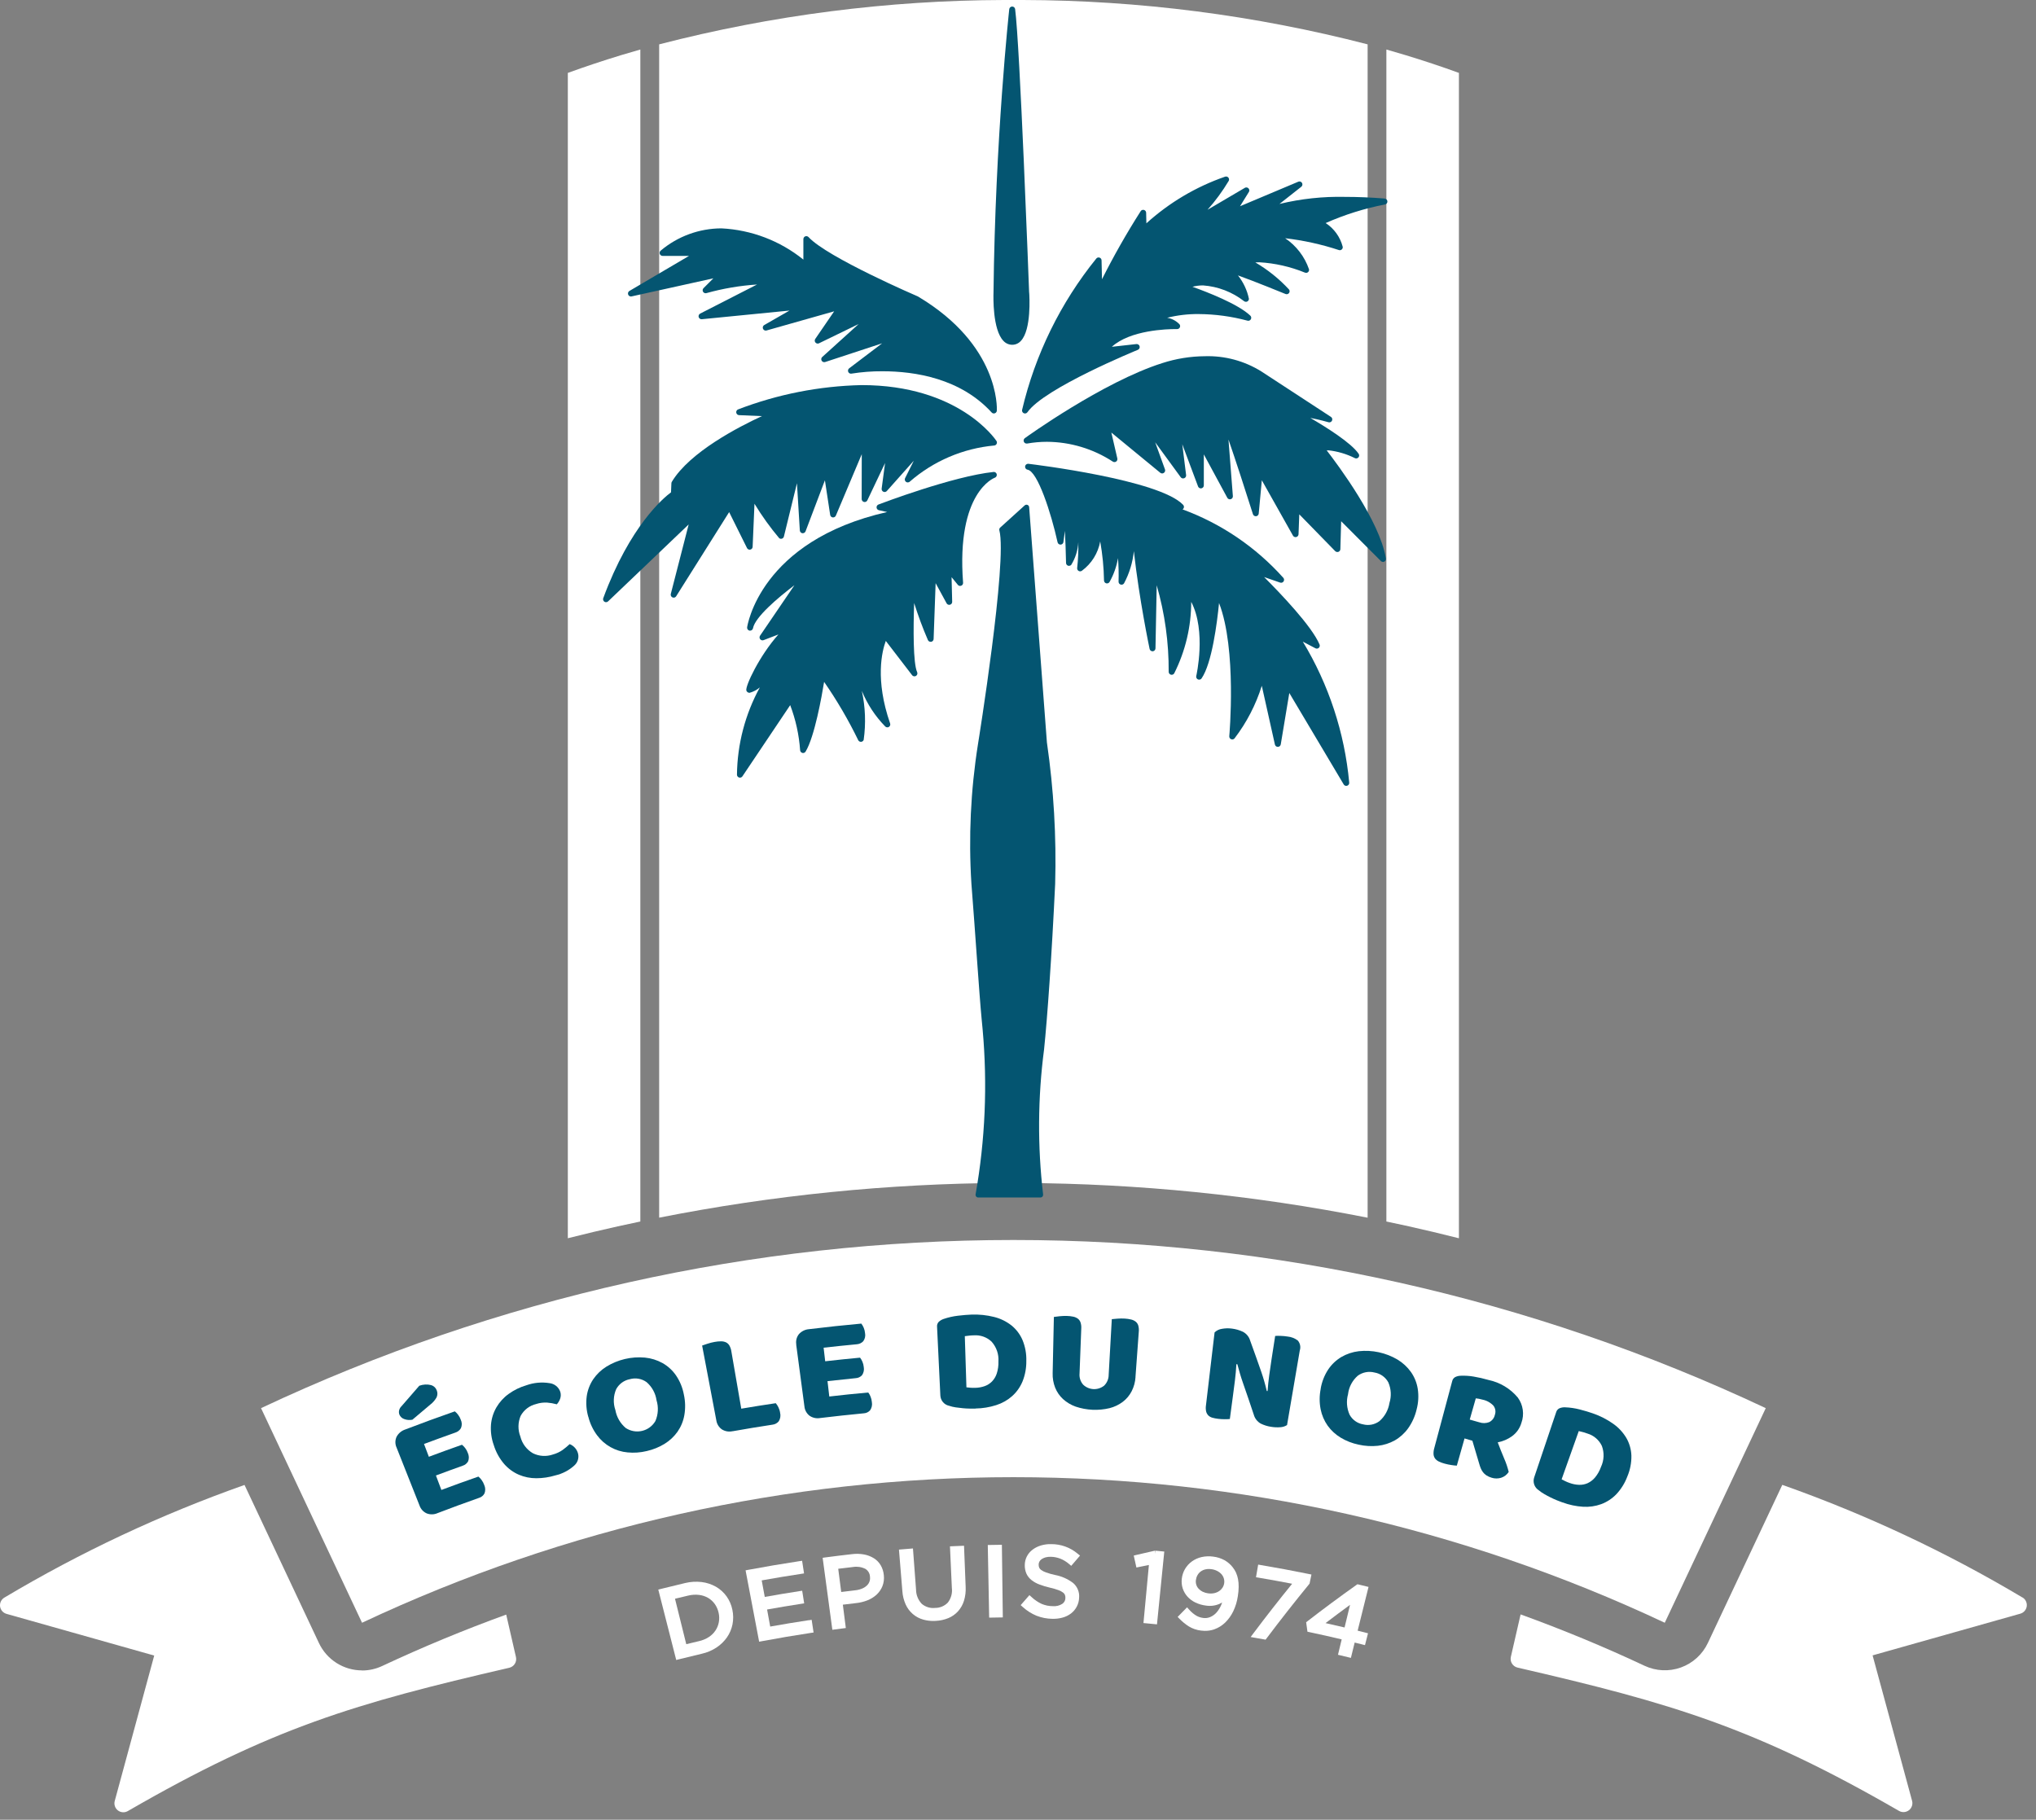
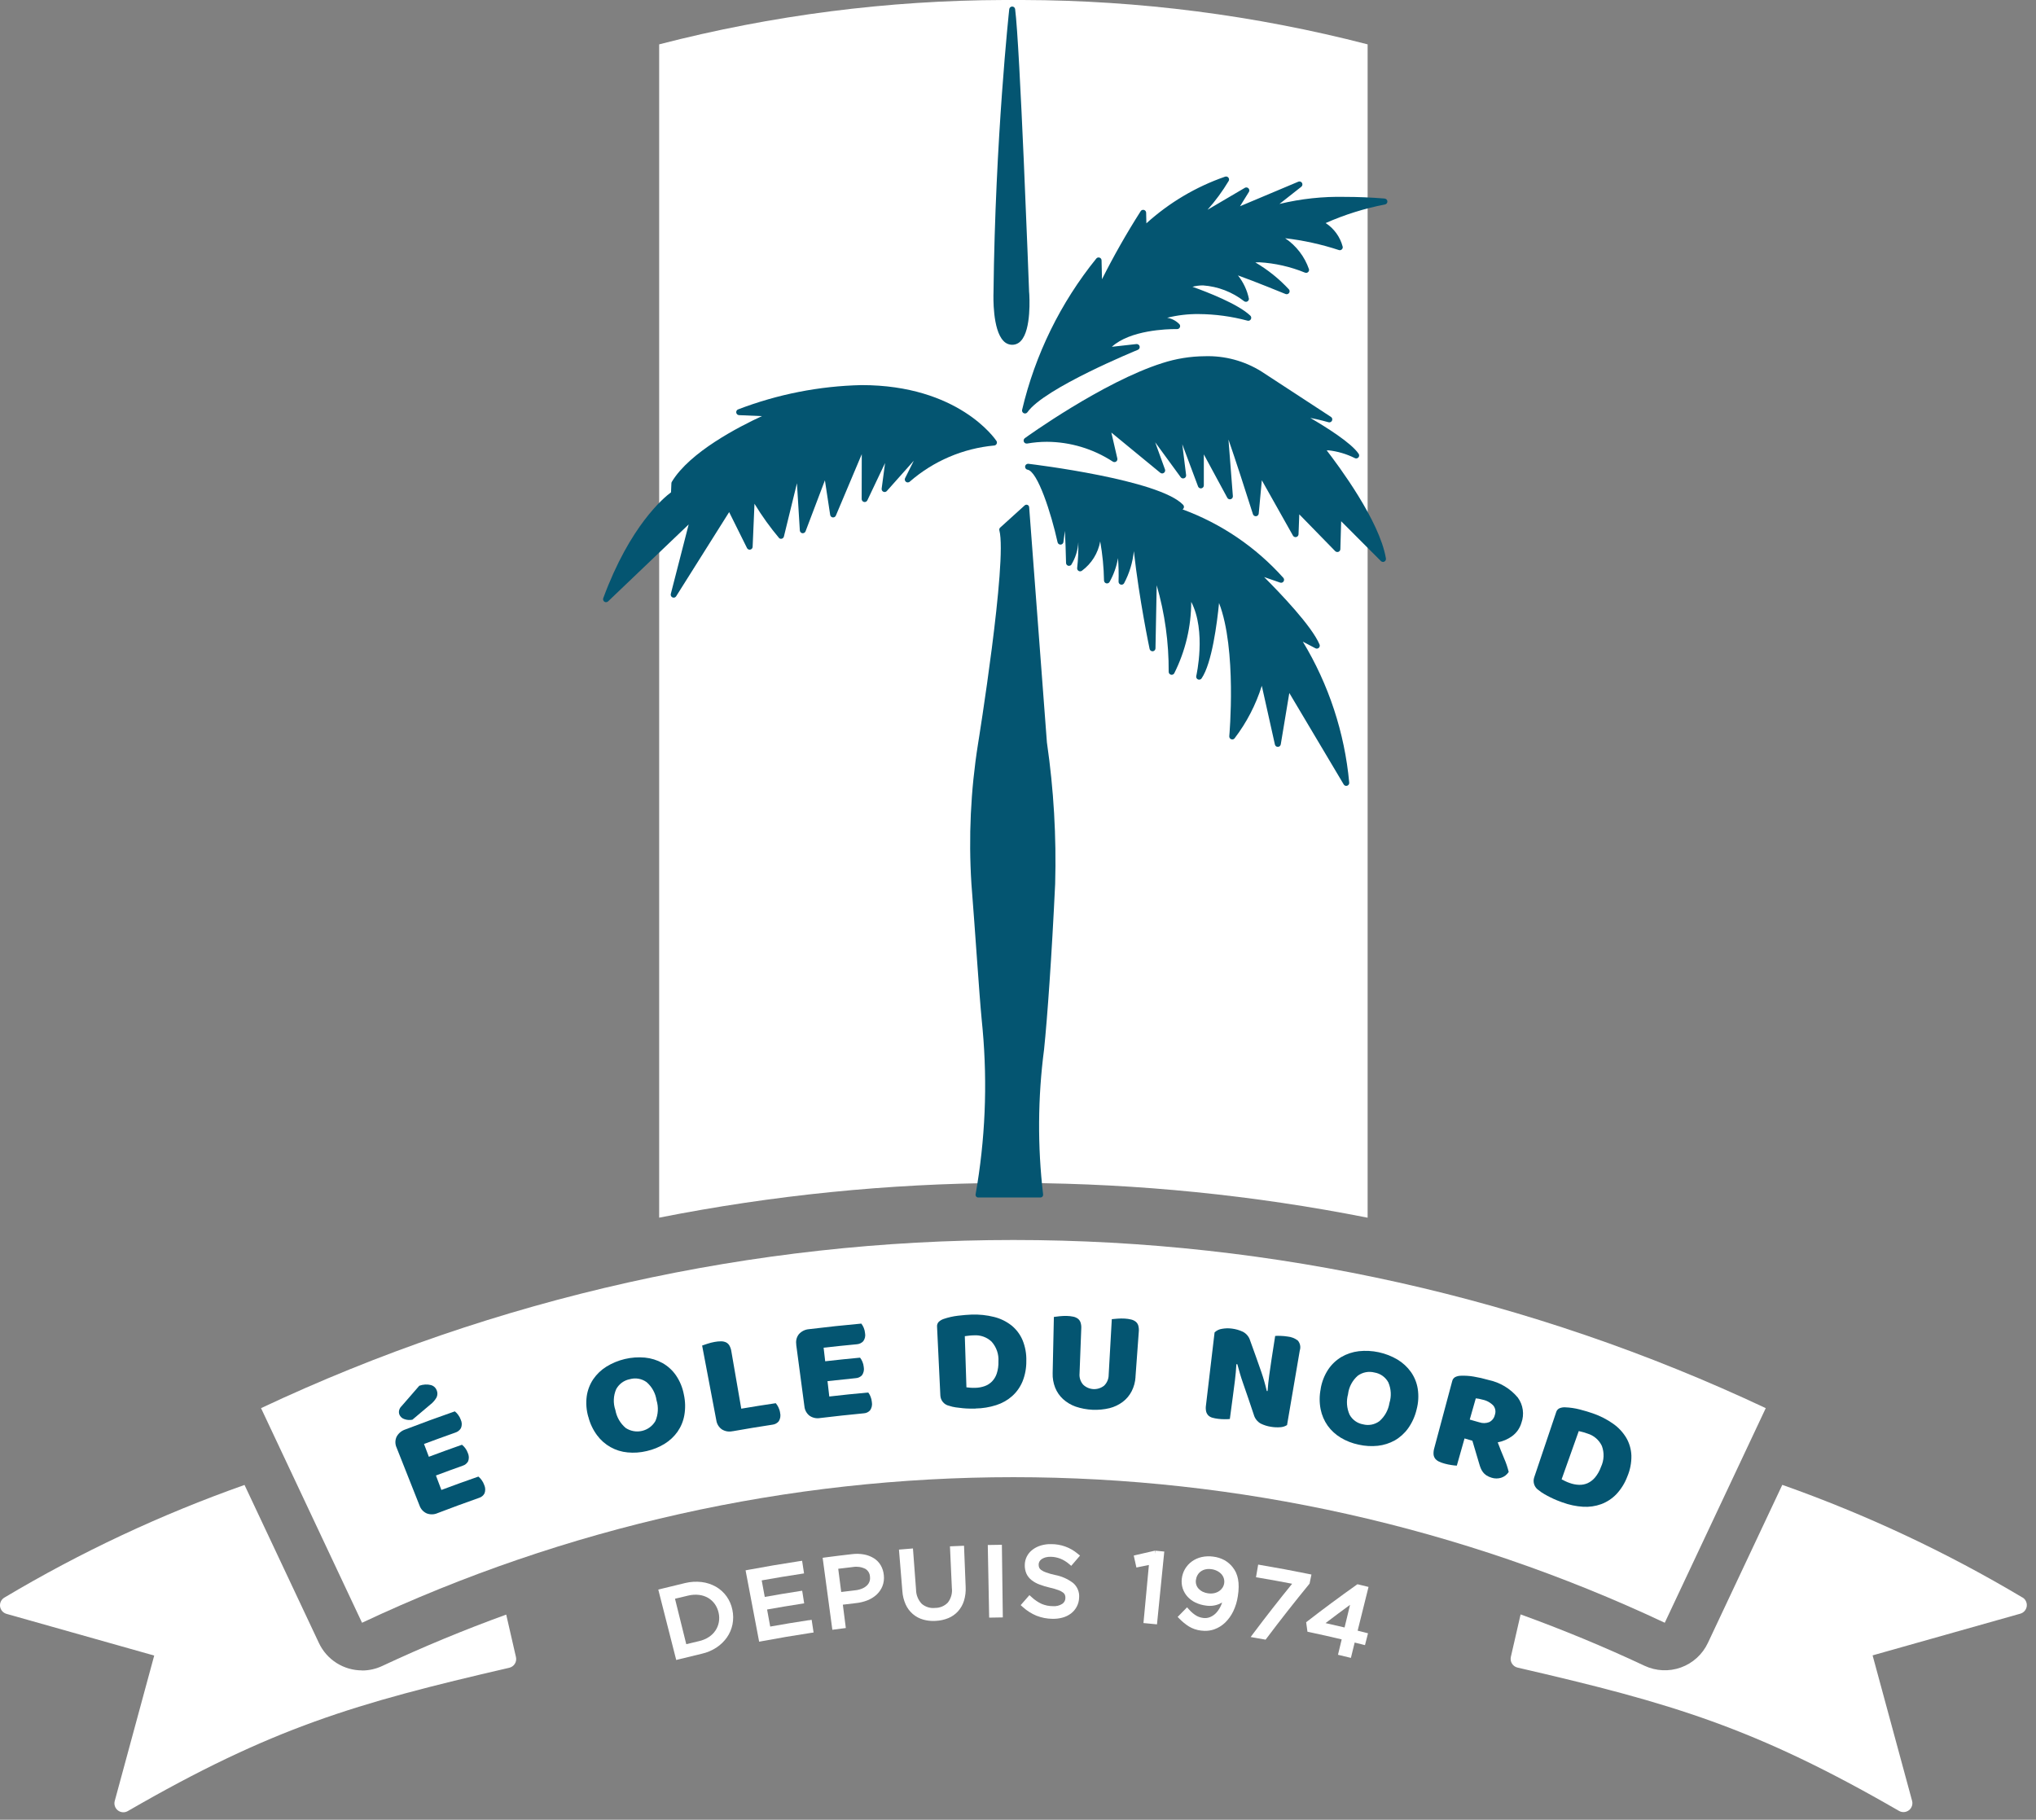
<svg xmlns="http://www.w3.org/2000/svg" width="179" height="160" viewBox="0 0 179 160" fill="none">
  <rect x="0" y="0" width="179" height="160" fill="#808080" stroke="none" />
  <path d="M177.801 140.458C171.11 136.469 164.04 133.153 156.695 130.558L150.152 144.458C149.679 145.463 148.827 146.239 147.782 146.615C146.737 146.991 145.586 146.937 144.581 146.464C141.027 144.792 137.388 143.292 133.688 141.949L132.83 145.684C132.784 145.887 132.82 146.1 132.93 146.276C133.041 146.453 133.216 146.578 133.419 146.625C146.99 149.758 154.265 151.897 166.955 159.225C167.09 159.303 167.244 159.339 167.4 159.329C167.555 159.319 167.703 159.263 167.827 159.168C167.95 159.073 168.042 158.944 168.092 158.797C168.142 158.65 168.147 158.491 168.106 158.341L164.634 145.551L177.621 141.885C177.77 141.843 177.903 141.758 178.003 141.641C178.104 141.524 178.168 141.38 178.187 141.227C178.206 141.074 178.18 140.919 178.111 140.78C178.043 140.642 177.935 140.527 177.801 140.45" fill="white" />
  <path d="M31.832 146.872C31.037 146.872 30.258 146.646 29.587 146.22C28.915 145.794 28.379 145.186 28.04 144.466L26.016 140.166L21.498 130.566C14.153 133.161 7.083 136.477 0.392 140.466C0.259 140.543 0.151 140.658 0.082 140.796C0.013 140.934 -0.013 141.09 0.006 141.243C0.025 141.396 0.089 141.54 0.189 141.657C0.29 141.774 0.423 141.859 0.571 141.901L13.558 145.567L10.086 158.357C10.046 158.507 10.051 158.666 10.101 158.813C10.15 158.96 10.243 159.089 10.366 159.184C10.489 159.279 10.638 159.335 10.793 159.345C10.948 159.355 11.103 159.319 11.237 159.241C23.912 151.918 31.19 149.778 44.773 146.641C44.976 146.594 45.152 146.469 45.262 146.293C45.373 146.117 45.409 145.904 45.362 145.701L44.505 141.965C40.804 143.308 37.173 144.813 33.611 146.48C33.055 146.743 32.447 146.88 31.831 146.88" fill="white" />
  <path d="M89.095 109.028C111.964 109.026 134.55 114.074 155.241 123.813C152.282 130.104 149.322 136.394 146.362 142.683C128.448 134.253 108.894 129.883 89.096 129.883C69.297 129.883 49.743 134.253 31.829 142.683C28.87 136.394 25.91 130.104 22.95 123.813C43.641 114.074 66.228 109.026 89.096 109.028" fill="white" />
-   <path d="M49.922 6.41V108.874C51.429 108.493 52.902 108.142 54.316 107.828C54.976 107.683 55.636 107.541 56.297 107.403V4.354C55.736 4.513 55.179 4.676 54.627 4.843C53.02 5.332 51.439 5.859 49.921 6.411" fill="white" />
-   <path d="M123.871 107.83C125.285 108.144 126.759 108.495 128.264 108.876V6.41C126.747 5.858 125.164 5.331 123.558 4.844C123.008 4.676 122.451 4.513 121.887 4.354V107.403C122.549 107.541 123.21 107.683 123.87 107.828" fill="white" />
  <path d="M36.865 121.843C37.201 121.719 37.566 121.7 37.912 121.789C38.022 121.823 38.123 121.881 38.206 121.959C38.29 122.038 38.355 122.135 38.395 122.242C38.438 122.343 38.459 122.453 38.455 122.563C38.452 122.673 38.425 122.781 38.376 122.88C38.236 123.122 38.049 123.334 37.827 123.504C37.3 123.943 36.778 124.385 36.258 124.829C36.016 124.879 35.765 124.86 35.534 124.772C35.44 124.74 35.354 124.688 35.282 124.621C35.21 124.553 35.152 124.471 35.114 124.379C35.07 124.263 35.061 124.136 35.088 124.015C35.121 123.872 35.195 123.742 35.301 123.642C35.816 123.042 36.338 122.442 36.865 121.842M34.865 127.278C34.797 127.13 34.762 126.969 34.762 126.805C34.762 126.642 34.797 126.481 34.865 126.333C35.028 126.025 35.305 125.793 35.637 125.687C37.079 125.134 38.529 124.603 39.986 124.096C40.097 124.182 40.194 124.283 40.276 124.396C40.377 124.529 40.457 124.677 40.512 124.834C40.566 124.949 40.595 125.073 40.598 125.2C40.6 125.326 40.576 125.452 40.527 125.569C40.417 125.759 40.238 125.9 40.027 125.964C39.109 126.289 38.192 126.622 37.278 126.964L37.704 128.089C38.671 127.726 39.641 127.374 40.613 127.032C40.721 127.116 40.817 127.213 40.898 127.323C40.999 127.454 41.078 127.6 41.131 127.756C41.184 127.87 41.214 127.993 41.218 128.119C41.223 128.244 41.202 128.37 41.157 128.487C41.054 128.675 40.881 128.814 40.675 128.876C39.89 129.155 39.107 129.442 38.326 129.735C38.486 130.159 38.646 130.583 38.805 131.006C39.886 130.601 40.971 130.209 42.059 129.83C42.166 129.917 42.261 130.018 42.341 130.13C42.441 130.264 42.519 130.413 42.573 130.571C42.626 130.686 42.655 130.811 42.659 130.937C42.663 131.064 42.642 131.19 42.597 131.308C42.548 131.402 42.48 131.485 42.398 131.552C42.316 131.62 42.222 131.67 42.12 131.701C40.901 132.13 39.686 132.576 38.475 133.041C38.325 133.109 38.162 133.146 37.997 133.15C37.832 133.155 37.668 133.126 37.514 133.067C37.366 133 37.233 132.904 37.124 132.783C37.016 132.663 36.933 132.521 36.881 132.367C36.215 130.67 35.542 128.974 34.865 127.278Z" fill="#045571" />
-   <path d="M47.155 123.447C46.862 123.513 46.587 123.641 46.348 123.823C46.109 124.005 45.912 124.236 45.77 124.501C45.529 125.078 45.521 125.727 45.749 126.31C45.825 126.617 45.962 126.906 46.153 127.159C46.343 127.412 46.582 127.624 46.856 127.782C47.127 127.915 47.422 127.993 47.724 128.011C48.025 128.029 48.327 127.987 48.612 127.888C48.918 127.805 49.208 127.67 49.467 127.488C49.683 127.33 49.889 127.159 50.083 126.976C50.267 127.048 50.43 127.164 50.559 127.312C50.689 127.461 50.781 127.638 50.827 127.83C50.868 128.016 50.859 128.21 50.799 128.391C50.739 128.572 50.632 128.734 50.488 128.859C50.018 129.286 49.446 129.584 48.826 129.726C48.284 129.89 47.721 129.975 47.154 129.976C46.626 129.979 46.103 129.874 45.617 129.668C45.124 129.453 44.684 129.132 44.329 128.727C43.911 128.241 43.598 127.673 43.41 127.06C43.204 126.486 43.121 125.875 43.166 125.267C43.211 124.73 43.374 124.21 43.644 123.744C43.917 123.278 44.285 122.874 44.724 122.56C45.196 122.22 45.722 121.963 46.28 121.801C46.929 121.569 47.627 121.505 48.307 121.614C48.523 121.638 48.727 121.723 48.895 121.859C49.064 121.995 49.191 122.176 49.26 122.381C49.321 122.58 49.316 122.794 49.245 122.99C49.181 123.17 49.081 123.335 48.952 123.476C48.677 123.399 48.394 123.349 48.109 123.326C47.786 123.306 47.463 123.346 47.154 123.444" fill="#045571" />
  <path d="M54.101 123.972C54.209 124.592 54.532 125.154 55.013 125.559C55.223 125.697 55.458 125.79 55.705 125.834C55.952 125.878 56.205 125.871 56.449 125.813C56.693 125.756 56.923 125.65 57.124 125.501C57.326 125.352 57.495 125.163 57.621 124.947C57.87 124.369 57.905 123.722 57.721 123.121C57.631 122.502 57.321 121.936 56.847 121.527C56.637 121.375 56.395 121.272 56.14 121.227C55.885 121.182 55.623 121.196 55.373 121.267C55.12 121.315 54.882 121.419 54.674 121.571C54.467 121.723 54.295 121.92 54.173 122.146C53.923 122.724 53.896 123.375 54.099 123.971M51.722 124.581C51.551 123.994 51.504 123.377 51.583 122.771C51.658 122.237 51.852 121.728 52.15 121.279C52.455 120.833 52.848 120.455 53.306 120.168C54.321 119.541 55.511 119.261 56.698 119.368C57.24 119.421 57.765 119.583 58.241 119.846C58.713 120.111 59.119 120.481 59.427 120.926C59.773 121.432 60.009 122.005 60.121 122.607C60.255 123.205 60.27 123.823 60.166 124.426C60.075 124.951 59.87 125.45 59.566 125.888C59.263 126.314 58.876 126.675 58.43 126.949C57.947 127.246 57.418 127.46 56.864 127.585C56.312 127.72 55.742 127.761 55.176 127.705C54.649 127.658 54.138 127.5 53.677 127.241C53.215 126.983 52.814 126.63 52.498 126.205C52.136 125.718 51.873 125.164 51.725 124.575" fill="#045571" />
  <path d="M64.411 125.839C64.251 125.876 64.085 125.881 63.923 125.854C63.761 125.827 63.606 125.768 63.466 125.681C63.334 125.588 63.222 125.47 63.138 125.332C63.054 125.194 62.999 125.041 62.976 124.881C62.563 122.69 62.147 120.499 61.729 118.309C61.829 118.275 61.982 118.22 62.198 118.15C62.403 118.082 62.611 118.029 62.823 117.991C63.01 117.955 63.199 117.937 63.388 117.937C63.538 117.935 63.687 117.965 63.824 118.026C63.949 118.086 64.053 118.182 64.124 118.301C64.215 118.463 64.275 118.64 64.3 118.823C64.592 120.502 64.882 122.181 65.17 123.86C66.179 123.688 67.19 123.527 68.203 123.378C68.294 123.484 68.371 123.603 68.431 123.729C68.508 123.88 68.56 124.043 68.583 124.211C68.616 124.338 68.623 124.471 68.603 124.601C68.583 124.731 68.537 124.855 68.468 124.967C68.329 125.136 68.129 125.244 67.911 125.267C66.742 125.444 65.575 125.637 64.411 125.844" fill="#045571" />
  <path d="M70.01 118.224C69.98 118.064 69.985 117.898 70.025 117.74C70.064 117.582 70.137 117.434 70.239 117.306C70.471 117.048 70.794 116.891 71.139 116.868C72.665 116.681 74.193 116.518 75.724 116.379C75.81 116.488 75.88 116.609 75.933 116.738C75.999 116.891 76.039 117.054 76.053 117.22C76.078 117.344 76.076 117.472 76.048 117.595C76.02 117.719 75.966 117.835 75.89 117.936C75.737 118.094 75.53 118.187 75.31 118.198C74.344 118.289 73.377 118.389 72.41 118.498L72.549 119.692C73.57 119.575 74.591 119.469 75.614 119.374C75.698 119.481 75.767 119.599 75.819 119.725C75.884 119.876 75.925 120.036 75.939 120.2C75.963 120.323 75.962 120.45 75.936 120.573C75.91 120.696 75.86 120.813 75.788 120.916C75.644 121.073 75.443 121.167 75.229 121.177C74.403 121.258 73.578 121.345 72.753 121.439C72.805 121.889 72.853 122.339 72.909 122.79C74.051 122.657 75.193 122.539 76.336 122.438C76.419 122.548 76.487 122.669 76.536 122.797C76.6 122.951 76.639 123.114 76.652 123.28C76.675 123.405 76.674 123.532 76.647 123.656C76.621 123.78 76.57 123.898 76.498 124.002C76.428 124.08 76.343 124.144 76.248 124.19C76.153 124.235 76.049 124.262 75.944 124.267C74.662 124.389 73.38 124.528 72.1 124.683C71.938 124.712 71.772 124.708 71.612 124.672C71.451 124.637 71.3 124.57 71.165 124.475C71.038 124.374 70.933 124.249 70.857 124.106C70.781 123.963 70.734 123.806 70.721 123.645C70.482 121.836 70.241 120.028 69.999 118.22" fill="#045571" />
  <path d="M84.969 121.983C85.069 121.998 85.189 122.008 85.332 122.019C85.475 122.03 85.609 122.03 85.732 122.027C86.016 122.023 86.298 121.973 86.566 121.879C86.811 121.793 87.034 121.651 87.216 121.466C87.409 121.264 87.553 121.022 87.637 120.756C87.744 120.419 87.792 120.066 87.78 119.713C87.801 119.397 87.759 119.08 87.656 118.78C87.552 118.481 87.391 118.205 87.18 117.968C86.974 117.772 86.728 117.621 86.46 117.525C86.192 117.43 85.907 117.391 85.623 117.411C85.495 117.411 85.362 117.423 85.23 117.435C85.098 117.447 84.962 117.464 84.824 117.485C84.872 118.985 84.92 120.485 84.966 121.985M85.766 123.852C85.616 123.852 85.444 123.852 85.251 123.852C85.058 123.852 84.856 123.839 84.651 123.819C84.446 123.799 84.234 123.775 84.026 123.745C83.829 123.717 83.634 123.671 83.445 123.606C83.233 123.562 83.042 123.448 82.902 123.283C82.763 123.118 82.682 122.911 82.673 122.695C82.577 120.684 82.48 118.672 82.384 116.661C82.375 116.584 82.383 116.506 82.407 116.432C82.432 116.358 82.471 116.29 82.524 116.233C82.647 116.117 82.793 116.029 82.952 115.974C83.362 115.834 83.785 115.738 84.214 115.687C84.662 115.633 85.06 115.601 85.414 115.587C86.081 115.562 86.749 115.632 87.396 115.794C87.952 115.932 88.472 116.185 88.923 116.538C89.348 116.881 89.682 117.323 89.897 117.825C90.137 118.407 90.251 119.034 90.231 119.663C90.24 120.279 90.128 120.891 89.899 121.463C89.695 121.958 89.382 122.4 88.983 122.757C88.575 123.116 88.096 123.386 87.577 123.55C86.993 123.736 86.384 123.836 85.77 123.844" fill="#045571" />
  <path d="M99.833 121.071C99.807 121.508 99.692 121.934 99.494 122.324C99.307 122.689 99.041 123.008 98.714 123.257C98.367 123.518 97.971 123.708 97.55 123.814C96.561 124.051 95.525 124.003 94.562 123.676C94.153 123.53 93.778 123.305 93.456 123.013C93.155 122.735 92.92 122.393 92.767 122.013C92.607 121.606 92.532 121.171 92.547 120.734C92.583 119.087 92.619 117.44 92.654 115.794C92.754 115.779 92.921 115.758 93.145 115.733C93.359 115.71 93.575 115.7 93.79 115.705C93.98 115.709 94.169 115.73 94.354 115.769C94.5 115.798 94.639 115.858 94.76 115.944C94.87 116.029 94.953 116.144 94.998 116.276C95.054 116.452 95.076 116.638 95.062 116.822C95.012 118.137 94.962 119.451 94.911 120.765C94.894 120.942 94.913 121.121 94.968 121.29C95.023 121.459 95.112 121.615 95.229 121.749C95.474 121.984 95.796 122.123 96.135 122.139C96.474 122.154 96.807 122.047 97.072 121.835C97.199 121.711 97.3 121.563 97.368 121.4C97.437 121.237 97.472 121.061 97.472 120.884C97.564 119.253 97.655 117.621 97.747 115.989C97.851 115.977 98.015 115.962 98.239 115.945C98.454 115.928 98.669 115.926 98.884 115.938C99.074 115.948 99.263 115.975 99.447 116.02C99.593 116.054 99.729 116.118 99.847 116.209C99.955 116.297 100.035 116.415 100.075 116.549C100.123 116.728 100.138 116.913 100.119 117.097C100.021 118.421 99.925 119.745 99.829 121.07" fill="#045571" />
  <path d="M113.153 125.302C112.98 125.412 112.782 125.476 112.577 125.489C112.295 125.512 112.01 125.5 111.731 125.451C111.42 125.404 111.119 125.308 110.837 125.169C110.689 125.085 110.559 124.972 110.455 124.838C110.35 124.703 110.274 124.549 110.229 124.385C109.923 123.461 109.608 122.537 109.284 121.612C109.184 121.329 109.1 121.064 109.025 120.812C108.95 120.56 108.869 120.277 108.783 119.951H108.7C108.673 120.417 108.632 120.891 108.573 121.369C108.514 121.847 108.452 122.318 108.39 122.78C108.302 123.443 108.213 124.106 108.125 124.767C107.976 124.783 107.825 124.79 107.675 124.787C107.478 124.788 107.282 124.776 107.086 124.751C106.914 124.732 106.745 124.698 106.578 124.651C106.447 124.614 106.327 124.546 106.228 124.451C106.138 124.355 106.073 124.237 106.041 124.109C106.003 123.935 105.997 123.755 106.024 123.579C106.276 121.437 106.529 119.296 106.783 117.155C106.958 116.985 107.183 116.874 107.425 116.84C107.715 116.787 108.011 116.779 108.302 116.818C108.634 116.858 108.958 116.95 109.261 117.092C109.416 117.17 109.553 117.279 109.664 117.412C109.775 117.544 109.858 117.698 109.907 117.864C110.245 118.791 110.574 119.717 110.896 120.644C110.996 120.929 111.076 121.197 111.148 121.444C111.22 121.691 111.296 121.983 111.373 122.309H111.442C111.476 121.843 111.525 121.381 111.588 120.919C111.651 120.457 111.718 119.996 111.788 119.535L112.11 117.464C112.268 117.452 112.427 117.451 112.585 117.459C112.794 117.465 113.001 117.484 113.207 117.517C113.531 117.549 113.839 117.669 114.098 117.865C114.2 117.983 114.27 118.126 114.301 118.279C114.332 118.433 114.323 118.591 114.274 118.74C113.9 120.925 113.527 123.11 113.155 125.295" fill="#045571" />
  <path d="M118.521 122.571C118.35 123.175 118.397 123.821 118.655 124.394C118.776 124.614 118.945 124.804 119.149 124.95C119.353 125.096 119.588 125.194 119.835 125.237C120.081 125.301 120.337 125.309 120.586 125.261C120.835 125.212 121.07 125.109 121.274 124.958C121.747 124.545 122.06 123.978 122.157 123.358C122.343 122.761 122.307 122.118 122.057 121.545C121.934 121.318 121.76 121.122 121.55 120.972C121.339 120.822 121.097 120.722 120.842 120.68C120.592 120.615 120.331 120.607 120.078 120.655C119.825 120.703 119.585 120.807 119.376 120.959C118.9 121.372 118.594 121.947 118.517 122.573M116.11 122.108C116.211 121.504 116.436 120.927 116.772 120.415C117.072 119.967 117.468 119.591 117.931 119.315C118.4 119.043 118.92 118.87 119.458 118.807C120.643 118.678 121.837 118.936 122.863 119.541C123.327 119.821 123.73 120.192 124.045 120.632C124.356 121.074 124.561 121.581 124.645 122.115C124.737 122.72 124.703 123.337 124.545 123.928C124.406 124.525 124.152 125.09 123.797 125.59C123.485 126.024 123.084 126.386 122.621 126.652C122.162 126.905 121.658 127.065 121.137 127.123C120.573 127.182 120.003 127.149 119.449 127.023C118.893 126.909 118.359 126.702 117.872 126.409C117.423 126.14 117.034 125.782 116.727 125.358C116.421 124.924 116.21 124.431 116.106 123.91C115.99 123.315 115.993 122.704 116.115 122.11" fill="#045571" />
  <path d="M130.062 125.058C130.341 125.156 130.645 125.151 130.921 125.045C131.046 124.985 131.157 124.897 131.243 124.788C131.33 124.68 131.391 124.553 131.421 124.417C131.471 124.283 131.486 124.139 131.467 123.998C131.447 123.857 131.393 123.723 131.308 123.608C131.053 123.332 130.718 123.143 130.349 123.068C130.243 123.036 130.134 123.01 130.025 122.99C129.944 122.975 129.852 122.962 129.748 122.952C129.571 123.574 129.392 124.197 129.216 124.819L130.058 125.059M128.758 126.478C128.532 127.278 128.306 128.075 128.08 128.868C127.925 128.861 127.771 128.844 127.618 128.819C127.414 128.789 127.212 128.747 127.013 128.693C126.839 128.647 126.669 128.586 126.506 128.509C126.378 128.449 126.266 128.362 126.176 128.253C126.096 128.144 126.047 128.016 126.034 127.881C126.023 127.696 126.044 127.511 126.096 127.334C126.619 125.372 127.144 123.409 127.672 121.446C127.687 121.37 127.719 121.298 127.764 121.235C127.81 121.173 127.868 121.12 127.935 121.082C128.088 121.007 128.255 120.967 128.424 120.964C128.802 120.949 129.18 120.973 129.552 121.036C129.997 121.109 130.436 121.21 130.868 121.336C131.876 121.548 132.782 122.092 133.442 122.882C133.673 123.199 133.823 123.567 133.878 123.956C133.933 124.344 133.892 124.739 133.758 125.108C133.62 125.582 133.328 125.996 132.927 126.285C132.554 126.552 132.128 126.735 131.677 126.821C131.864 127.32 132.052 127.793 132.242 128.24C132.41 128.622 132.543 129.017 132.642 129.422C132.485 129.667 132.247 129.85 131.969 129.937C131.7 130.018 131.412 130.017 131.143 129.932C130.979 129.885 130.822 129.815 130.678 129.723C130.563 129.647 130.462 129.552 130.378 129.442C130.296 129.333 130.229 129.213 130.178 129.086C130.124 128.949 130.077 128.81 130.039 128.668C129.847 128.001 129.65 127.338 129.447 126.677L128.759 126.477" fill="#045571" />
  <path d="M137.293 130.073C137.38 130.123 137.493 130.173 137.62 130.237C137.747 130.301 137.877 130.348 137.995 130.391C138.263 130.49 138.544 130.546 138.829 130.555C139.09 130.564 139.35 130.513 139.589 130.407C139.842 130.287 140.065 130.113 140.242 129.897C140.465 129.622 140.639 129.311 140.756 128.977C140.891 128.69 140.967 128.38 140.98 128.063C140.994 127.747 140.943 127.431 140.832 127.134C140.71 126.876 140.536 126.646 140.32 126.46C140.104 126.273 139.851 126.134 139.578 126.051C139.456 126.007 139.33 125.966 139.201 125.929C139.072 125.892 138.938 125.859 138.801 125.829C138.297 127.243 137.794 128.657 137.293 130.072M137.365 132.102C137.222 132.052 137.065 131.989 136.882 131.917C136.699 131.845 136.517 131.759 136.329 131.668C136.141 131.577 135.956 131.476 135.77 131.368C135.595 131.27 135.43 131.156 135.276 131.028C135.094 130.911 134.956 130.736 134.885 130.531C134.814 130.327 134.813 130.104 134.883 129.899C135.524 127.99 136.167 126.081 136.813 124.173C136.833 124.098 136.87 124.028 136.919 123.968C136.969 123.908 137.03 123.86 137.1 123.826C137.259 123.761 137.429 123.731 137.6 123.74C138.034 123.756 138.466 123.819 138.886 123.928C139.323 124.041 139.71 124.156 140.046 124.275C140.68 124.493 141.28 124.8 141.827 125.187C142.297 125.516 142.691 125.941 142.984 126.433C143.257 126.907 143.409 127.441 143.428 127.987C143.44 128.617 143.319 129.242 143.072 129.821C142.856 130.4 142.527 130.93 142.105 131.381C141.733 131.768 141.279 132.066 140.776 132.254C140.262 132.44 139.716 132.518 139.17 132.483C138.555 132.444 137.948 132.315 137.37 132.1" fill="#045571" />
  <path d="M60.336 144.571C60.006 143.238 59.675 141.904 59.344 140.571C59.728 140.477 60.113 140.385 60.497 140.296C60.816 140.217 61.148 140.196 61.474 140.236C61.757 140.271 62.029 140.363 62.274 140.507C62.503 140.646 62.7 140.831 62.853 141.05C63.011 141.28 63.122 141.538 63.18 141.811C63.242 142.082 63.248 142.363 63.197 142.636C63.15 142.896 63.05 143.143 62.904 143.363C62.751 143.592 62.552 143.788 62.32 143.938C62.053 144.11 61.757 144.233 61.446 144.301C61.077 144.388 60.708 144.477 60.338 144.567M63.876 140.358C63.628 140.013 63.309 139.725 62.94 139.513C62.553 139.296 62.127 139.157 61.686 139.103C61.202 139.046 60.711 139.075 60.236 139.19C59.533 139.354 58.831 139.525 58.131 139.702L57.875 139.767C58.404 141.83 58.93 143.893 59.452 145.957L59.706 145.892C60.373 145.725 61.039 145.563 61.706 145.406C62.163 145.304 62.598 145.12 62.989 144.863C63.348 144.627 63.66 144.326 63.908 143.975C64.149 143.63 64.316 143.239 64.399 142.827C64.483 142.402 64.479 141.964 64.388 141.54C64.303 141.114 64.129 140.711 63.876 140.358Z" fill="white" />
  <path d="M71.099 142.458C69.976 142.628 68.839 142.816 67.715 143.018C67.624 142.516 67.532 142.016 67.44 141.518C68.425 141.341 69.434 141.172 70.44 141.018L70.701 140.977L70.526 139.866L70.265 139.906C69.265 140.061 68.243 140.23 67.236 140.412C67.146 139.927 67.057 139.443 66.967 138.958C68.119 138.751 69.283 138.558 70.429 138.385L70.69 138.345L70.519 137.232L70.257 137.272C68.77 137.497 67.274 137.751 65.808 138.025C65.722 138.042 65.635 138.058 65.549 138.074C65.949 140.166 66.347 142.258 66.742 144.349L67 144.301C68.411 144.036 69.847 143.793 71.267 143.578L71.527 143.54C71.471 143.168 71.414 142.797 71.359 142.425L71.098 142.465" fill="white" />
  <path d="M76.486 138.644C76.505 138.786 76.49 138.929 76.441 139.064C76.393 139.198 76.312 139.318 76.207 139.415C76.085 139.529 75.942 139.619 75.787 139.681C75.597 139.758 75.397 139.808 75.192 139.829C74.78 139.877 74.368 139.926 73.957 139.977L73.695 137.937C74.125 137.884 74.556 137.833 74.989 137.782C75.356 137.72 75.734 137.775 76.068 137.938C76.192 138.01 76.296 138.113 76.369 138.237C76.442 138.36 76.482 138.5 76.486 138.644ZM76.816 137.003C76.551 136.841 76.257 136.73 75.951 136.676C75.606 136.614 75.254 136.606 74.906 136.65C74.132 136.737 73.359 136.832 72.588 136.935L72.325 136.971C72.612 139.08 72.897 141.19 73.178 143.3L74.363 143.146L74.101 141.094C74.501 141.045 74.898 140.997 75.293 140.951C75.624 140.915 75.949 140.835 76.258 140.713C76.552 140.599 76.823 140.432 77.058 140.221C77.283 140.014 77.46 139.76 77.577 139.477C77.699 139.167 77.742 138.831 77.704 138.5C77.678 138.194 77.585 137.897 77.431 137.63C77.281 137.376 77.072 137.162 76.821 137.005" fill="white" />
  <path d="M83.518 135.959L83.685 139.625C83.714 139.852 83.697 140.082 83.636 140.302C83.575 140.523 83.472 140.729 83.331 140.909C83.188 141.058 83.016 141.176 82.826 141.256C82.635 141.337 82.431 141.378 82.224 141.378C82.014 141.403 81.8 141.384 81.597 141.323C81.394 141.262 81.206 141.16 81.043 141.024C80.721 140.686 80.539 140.237 80.536 139.77C80.446 138.564 80.356 137.357 80.265 136.15L79.034 136.25C79.135 137.469 79.235 138.689 79.334 139.908C79.36 140.312 79.459 140.707 79.625 141.076C79.77 141.398 79.984 141.685 80.251 141.915C80.519 142.145 80.835 142.313 81.175 142.407C81.473 142.49 81.781 142.529 82.089 142.524L82.277 142.517C82.651 142.499 83.02 142.419 83.367 142.279C83.691 142.146 83.981 141.943 84.218 141.686C84.46 141.418 84.64 141.102 84.748 140.758C84.87 140.361 84.92 139.946 84.898 139.531C84.851 138.325 84.803 137.119 84.755 135.912L83.521 135.964" fill="white" />
  <path d="M86.843 135.847C86.885 137.975 86.925 140.104 86.965 142.233C87.365 142.225 87.765 142.22 88.165 142.213C88.137 140.084 88.11 137.955 88.083 135.827L86.848 135.847" fill="white" />
  <path d="M91.575 137.091C91.679 137.022 91.793 136.969 91.913 136.936C92.066 136.896 92.223 136.878 92.38 136.882C92.662 136.888 92.94 136.942 93.204 137.04C93.487 137.153 93.75 137.311 93.981 137.51L94.181 137.678L94.953 136.778L94.744 136.609C94.094 136.062 93.271 135.765 92.422 135.77C92.116 135.761 91.809 135.801 91.515 135.888C91.25 135.966 91.001 136.091 90.78 136.257C90.571 136.414 90.4 136.616 90.28 136.848C90.159 137.084 90.096 137.346 90.096 137.611C90.089 137.866 90.137 138.12 90.236 138.355C90.337 138.578 90.49 138.774 90.682 138.926C90.896 139.094 91.135 139.227 91.39 139.321C91.697 139.436 92.011 139.53 92.33 139.602C92.583 139.657 92.831 139.73 93.073 139.82C93.217 139.871 93.352 139.944 93.473 140.036C93.542 140.088 93.595 140.157 93.627 140.236C93.659 140.324 93.672 140.417 93.667 140.51C93.667 140.612 93.641 140.713 93.593 140.802C93.544 140.892 93.474 140.968 93.388 141.024C93.145 141.177 92.859 141.247 92.572 141.224C92.231 141.225 91.893 141.157 91.578 141.024C91.258 140.875 90.963 140.676 90.705 140.434L90.505 140.254C90.249 140.548 89.992 140.841 89.736 141.134L89.928 141.305C90.281 141.626 90.687 141.884 91.128 142.066C91.571 142.239 92.042 142.331 92.518 142.337H92.586C92.865 142.34 93.143 142.304 93.412 142.231C93.679 142.159 93.93 142.038 94.152 141.873C94.364 141.712 94.537 141.507 94.662 141.273C94.793 141.028 94.866 140.757 94.874 140.479C94.895 140.238 94.858 139.995 94.766 139.77C94.675 139.546 94.532 139.346 94.348 139.188C93.877 138.83 93.329 138.588 92.748 138.48C92.481 138.423 92.217 138.348 91.959 138.256C91.805 138.206 91.66 138.131 91.529 138.036C91.457 137.985 91.399 137.916 91.362 137.836C91.329 137.748 91.313 137.655 91.316 137.561C91.316 137.471 91.339 137.383 91.382 137.305C91.428 137.22 91.493 137.148 91.573 137.094" fill="white" />
  <path d="M101.55 136.607C101.558 136.52 101.567 136.434 101.575 136.346H101.533L101.491 136.355C100.969 136.472 100.449 136.591 99.929 136.714C99.844 136.734 99.76 136.754 99.676 136.775L99.91 137.826C99.996 137.809 100.082 137.792 100.167 137.773L101.009 137.604C100.849 139.305 100.69 141.007 100.53 142.709L101.719 142.823C101.933 140.69 102.147 138.556 102.361 136.423L101.609 136.349C101.589 136.435 101.571 136.521 101.551 136.607" fill="white" />
  <path d="M106.232 140.101C106.059 140.078 105.89 140.028 105.732 139.953C105.597 139.888 105.476 139.797 105.375 139.686C105.284 139.586 105.216 139.468 105.175 139.339C105.133 139.205 105.122 139.062 105.141 138.923C105.159 138.776 105.205 138.634 105.277 138.505C105.344 138.38 105.438 138.271 105.551 138.186C105.673 138.095 105.812 138.029 105.96 137.993C106.077 137.964 106.196 137.951 106.316 137.955C106.375 137.957 106.434 137.962 106.492 137.97C106.677 137.992 106.857 138.047 107.022 138.133C107.164 138.206 107.292 138.304 107.398 138.423C107.49 138.53 107.558 138.656 107.598 138.791C107.637 138.925 107.647 139.065 107.628 139.203C107.609 139.341 107.56 139.473 107.486 139.591C107.41 139.709 107.312 139.811 107.196 139.891C107.068 139.978 106.924 140.041 106.772 140.076C106.594 140.116 106.411 140.123 106.23 140.097M108.668 138.271C108.586 138.101 108.485 137.94 108.368 137.792C108.174 137.547 107.934 137.341 107.662 137.186C107.352 137.017 107.013 136.909 106.662 136.868C106.322 136.82 105.976 136.833 105.64 136.908C105.335 136.977 105.046 137.106 104.791 137.288C104.549 137.463 104.345 137.686 104.191 137.942C104.035 138.206 103.936 138.499 103.901 138.804C103.864 139.094 103.892 139.389 103.982 139.667C104.07 139.932 104.212 140.177 104.398 140.385C104.594 140.6 104.83 140.776 105.092 140.901C105.38 141.04 105.689 141.131 106.006 141.17C106.421 141.239 106.846 141.186 107.23 141.016C107.306 140.98 107.378 140.942 107.448 140.901C107.423 140.977 107.394 141.052 107.363 141.125C107.26 141.373 107.115 141.602 106.935 141.802C106.783 141.968 106.597 142.098 106.389 142.185C106.194 142.265 105.98 142.291 105.771 142.259C105.551 142.232 105.34 142.159 105.15 142.044C104.927 141.904 104.725 141.732 104.55 141.534L104.363 141.326L103.536 142.171L103.715 142.352C103.955 142.597 104.221 142.814 104.509 142.999C104.841 143.202 105.213 143.33 105.6 143.372C105.697 143.385 105.794 143.392 105.891 143.394C106.183 143.403 106.474 143.359 106.75 143.264C107.111 143.135 107.441 142.931 107.716 142.664C108.01 142.378 108.25 142.041 108.426 141.671C108.625 141.255 108.76 140.811 108.826 140.355C108.872 140.081 108.897 139.804 108.9 139.527C108.904 139.296 108.885 139.066 108.843 138.839C108.806 138.642 108.745 138.45 108.662 138.267" fill="white" />
  <path d="M115.134 139.242C115.188 138.975 115.243 138.707 115.299 138.442L115.04 138.39C113.662 138.109 112.262 137.848 110.876 137.615L110.615 137.57L110.424 138.681L110.685 138.725C111.649 138.888 112.629 139.065 113.602 139.253C112.443 140.679 111.302 142.138 110.21 143.595L109.954 143.937L111.267 144.169C111.3 144.125 111.332 144.082 111.367 144.039C112.555 142.458 113.81 140.861 115.091 139.295L115.133 139.246" fill="white" />
  <path d="M118.693 141.107C118.532 141.774 118.371 142.437 118.211 143.098C117.654 142.967 117.097 142.837 116.539 142.714C117.249 142.172 117.97 141.634 118.693 141.107ZM120.02 143.543L119.361 143.378C119.679 142.096 119.998 140.814 120.318 139.532L119.345 139.296L119.245 139.365C117.785 140.398 116.345 141.465 114.954 142.544C114.914 142.574 114.875 142.606 114.834 142.637C114.873 142.915 114.911 143.193 114.948 143.471C115.009 143.483 115.068 143.496 115.129 143.509C116.075 143.709 117.018 143.921 117.958 144.145L117.632 145.498L118.768 145.772C118.878 145.322 118.989 144.872 119.099 144.423C119.317 144.476 119.535 144.532 119.752 144.586L120.006 144.651C120.095 144.303 120.184 143.956 120.272 143.609L120.018 143.544" fill="white" />
  <path d="M89.923 104.015C100.102 104.071 110.253 105.093 120.238 107.068V3.9C110.336 1.338 100.152 0.027 89.923 0H88.268C78.04 0.028 67.855 1.338 57.952 3.9V107.064C67.938 105.089 78.089 104.067 88.268 104.011L89.923 104.015Z" fill="white" />
  <path d="M90.478 25.727C90.446 24.848 89.666 3.944 89.247 0.8C89.239 0.737 89.208 0.68 89.16 0.639C89.112 0.597 89.051 0.574 88.988 0.574C88.924 0.575 88.863 0.599 88.815 0.642C88.768 0.685 88.738 0.743 88.731 0.807C88.719 0.918 87.498 12.125 87.346 25.744C87.334 26.066 87.259 28.977 88.215 29.968C88.313 30.077 88.433 30.164 88.567 30.224C88.701 30.284 88.846 30.315 88.992 30.315C89.138 30.315 89.282 30.284 89.415 30.223C89.547 30.163 89.665 30.075 89.761 29.965C90.685 28.972 90.506 26.056 90.483 25.728" fill="#045571" />
  <path d="M121.741 17.457C120.515 17.357 119.341 17.311 118.252 17.311C116.312 17.267 114.375 17.476 112.489 17.932L114.405 16.423C114.455 16.384 114.489 16.328 114.501 16.266C114.513 16.204 114.502 16.14 114.47 16.085C114.447 16.046 114.414 16.013 114.374 15.99C114.335 15.967 114.29 15.955 114.244 15.955C114.21 15.956 114.176 15.963 114.144 15.976L109.02 18.134L109.797 16.88C109.822 16.84 109.835 16.795 109.836 16.748C109.837 16.701 109.825 16.655 109.802 16.614C109.779 16.574 109.746 16.54 109.706 16.516C109.666 16.493 109.62 16.48 109.573 16.48C109.527 16.48 109.481 16.493 109.441 16.517L106.161 18.446C106.86 17.66 107.483 16.811 108.023 15.909C108.05 15.862 108.061 15.808 108.055 15.755C108.05 15.701 108.028 15.65 107.993 15.61C107.958 15.569 107.911 15.54 107.859 15.527C107.807 15.514 107.752 15.517 107.701 15.536C105.144 16.423 102.792 17.818 100.787 19.636L100.766 18.704C100.765 18.648 100.745 18.594 100.711 18.549C100.676 18.505 100.628 18.473 100.574 18.458C100.551 18.452 100.528 18.449 100.504 18.449C100.46 18.449 100.417 18.46 100.378 18.481C100.34 18.503 100.307 18.534 100.284 18.571C99.049 20.506 97.915 22.503 96.884 24.554L96.846 22.892C96.846 22.838 96.828 22.785 96.796 22.742C96.764 22.699 96.719 22.666 96.667 22.65C96.641 22.641 96.613 22.637 96.585 22.637C96.546 22.637 96.507 22.646 96.471 22.663C96.436 22.681 96.405 22.706 96.38 22.737C93.235 26.628 91.005 31.178 89.858 36.049C89.848 36.108 89.858 36.168 89.887 36.221C89.916 36.273 89.961 36.314 90.016 36.336C90.072 36.359 90.133 36.362 90.19 36.346C90.247 36.329 90.297 36.293 90.331 36.244C91.807 34.123 99.955 30.792 100.037 30.759C100.096 30.735 100.143 30.691 100.172 30.634C100.2 30.578 100.208 30.513 100.192 30.452C100.179 30.395 100.146 30.344 100.1 30.308C100.055 30.272 99.998 30.252 99.939 30.252H99.91L97.749 30.493C99.368 29.015 102.637 28.935 103.331 28.935H103.491C103.539 28.935 103.587 28.922 103.628 28.897C103.669 28.872 103.702 28.836 103.724 28.793C103.747 28.749 103.757 28.7 103.753 28.651C103.748 28.602 103.73 28.555 103.7 28.516C103.411 28.211 103.029 28.009 102.614 27.94C103.519 27.714 104.449 27.605 105.381 27.614C106.83 27.623 108.272 27.818 109.671 28.194C109.695 28.201 109.72 28.204 109.745 28.205C109.797 28.205 109.848 28.189 109.891 28.16C109.934 28.13 109.967 28.089 109.987 28.041C110.006 27.992 110.011 27.94 110 27.889C109.989 27.838 109.964 27.791 109.926 27.755C108.852 26.729 106.121 25.674 104.839 25.216C105.142 25.134 105.455 25.094 105.768 25.095C107.08 25.189 108.335 25.671 109.373 26.479C109.42 26.517 109.479 26.537 109.539 26.537C109.579 26.538 109.618 26.529 109.654 26.511C109.699 26.489 109.737 26.455 109.763 26.412C109.789 26.369 109.802 26.32 109.801 26.27C109.646 25.519 109.315 24.815 108.837 24.215C110.304 24.737 112.986 25.837 113.019 25.85C113.072 25.872 113.131 25.876 113.187 25.861C113.242 25.846 113.291 25.814 113.326 25.768C113.361 25.723 113.38 25.667 113.38 25.61C113.38 25.553 113.361 25.497 113.326 25.452C112.461 24.517 111.463 23.716 110.364 23.073C110.478 23.065 110.597 23.061 110.72 23.061C112.097 23.141 113.452 23.449 114.728 23.971C114.76 23.984 114.794 23.991 114.828 23.992C114.867 23.992 114.906 23.983 114.941 23.966C114.977 23.949 115.008 23.924 115.032 23.894C115.057 23.863 115.074 23.827 115.083 23.789C115.092 23.751 115.092 23.711 115.083 23.673C114.7 22.561 113.964 21.604 112.988 20.947C114.593 21.134 116.175 21.482 117.709 21.986C117.736 21.996 117.763 22.001 117.791 22.001C117.829 22 117.866 21.992 117.899 21.976C117.933 21.96 117.963 21.938 117.988 21.909C118.012 21.881 118.03 21.848 118.041 21.812C118.051 21.776 118.054 21.738 118.049 21.701C117.827 20.842 117.292 20.097 116.549 19.612C118.221 18.872 119.971 18.324 121.766 17.978C121.828 17.966 121.883 17.931 121.922 17.881C121.961 17.831 121.98 17.769 121.976 17.706C121.973 17.643 121.946 17.583 121.902 17.538C121.858 17.493 121.799 17.465 121.736 17.46" fill="#045571" />
  <path d="M116.753 39.59C117.576 39.676 118.376 39.91 119.115 40.281C119.167 40.307 119.226 40.315 119.282 40.304C119.339 40.293 119.391 40.264 119.429 40.221C119.467 40.177 119.49 40.123 119.493 40.065C119.497 40.007 119.482 39.95 119.449 39.902C118.802 38.93 116.5 37.502 115.198 36.747C115.933 36.879 116.787 37.123 116.798 37.126C116.821 37.133 116.845 37.136 116.869 37.137C116.926 37.137 116.981 37.119 117.026 37.085C117.071 37.052 117.104 37.004 117.12 36.95C117.137 36.896 117.135 36.838 117.116 36.785C117.096 36.732 117.06 36.687 117.013 36.656L110.891 32.656C109.406 31.732 107.68 31.267 105.931 31.321C104.659 31.33 103.396 31.534 102.185 31.926C96.958 33.581 90.169 38.473 90.102 38.526C90.058 38.559 90.024 38.604 90.007 38.657C89.99 38.71 89.99 38.766 90.007 38.819C90.024 38.872 90.057 38.917 90.102 38.95C90.147 38.983 90.201 39 90.256 39C90.271 39.001 90.286 39.001 90.301 39C90.877 38.898 91.461 38.846 92.046 38.846C94.099 38.858 96.104 39.46 97.824 40.58C97.869 40.613 97.924 40.63 97.979 40.63C98.03 40.631 98.08 40.616 98.122 40.588C98.167 40.559 98.201 40.516 98.221 40.466C98.241 40.417 98.245 40.362 98.233 40.31L97.707 38.033L102.007 41.568C102.054 41.607 102.113 41.628 102.173 41.628C102.228 41.628 102.28 41.611 102.324 41.579C102.371 41.547 102.407 41.5 102.425 41.446C102.443 41.392 102.443 41.333 102.424 41.279L101.561 38.889L103.804 41.959C103.829 41.992 103.861 42.019 103.897 42.038C103.934 42.056 103.975 42.066 104.016 42.066C104.05 42.066 104.084 42.06 104.116 42.047C104.17 42.026 104.215 41.987 104.245 41.938C104.275 41.888 104.287 41.83 104.28 41.772L103.942 39.058L105.33 42.771C105.349 42.821 105.382 42.864 105.426 42.895C105.47 42.925 105.522 42.942 105.575 42.942C105.591 42.942 105.607 42.94 105.623 42.937C105.683 42.926 105.738 42.894 105.777 42.847C105.816 42.8 105.837 42.741 105.837 42.68V39.952L107.9 43.767C107.923 43.808 107.956 43.843 107.997 43.867C108.037 43.891 108.083 43.903 108.13 43.903C108.155 43.903 108.18 43.899 108.204 43.892C108.262 43.875 108.312 43.839 108.346 43.789C108.38 43.74 108.396 43.681 108.391 43.621L108.004 38.645C108.614 40.406 109.528 43.225 110.154 45.207C110.171 45.26 110.204 45.306 110.249 45.339C110.294 45.372 110.348 45.39 110.403 45.39H110.431C110.491 45.384 110.548 45.357 110.59 45.314C110.633 45.271 110.659 45.214 110.664 45.154L110.937 42.228L113.674 47.095C113.697 47.135 113.731 47.169 113.771 47.192C113.811 47.215 113.857 47.227 113.903 47.227C113.924 47.227 113.944 47.224 113.964 47.22C114.02 47.206 114.069 47.175 114.105 47.131C114.141 47.087 114.162 47.032 114.164 46.975L114.229 45.223L117.388 48.46C117.438 48.51 117.506 48.538 117.576 48.538C117.61 48.538 117.644 48.532 117.676 48.519C117.724 48.501 117.765 48.468 117.795 48.426C117.824 48.384 117.84 48.334 117.841 48.283L117.911 45.831L121.404 49.331C121.428 49.356 121.457 49.375 121.489 49.389C121.521 49.402 121.555 49.409 121.589 49.409C121.631 49.409 121.671 49.399 121.708 49.38C121.758 49.355 121.798 49.314 121.823 49.264C121.848 49.214 121.857 49.158 121.847 49.103C121.294 45.78 117.647 40.903 116.638 39.598C116.678 39.598 116.719 39.598 116.762 39.598" fill="#045571" />
  <path d="M115.648 57C115.696 57.025 115.75 57.035 115.804 57.028C115.858 57.021 115.908 56.998 115.948 56.961C115.987 56.925 116.015 56.877 116.026 56.824C116.037 56.771 116.032 56.716 116.01 56.666C115.329 55.045 112.554 52.154 111.138 50.738L112.545 51.225C112.572 51.235 112.601 51.24 112.63 51.24C112.674 51.24 112.716 51.229 112.754 51.209C112.793 51.188 112.825 51.159 112.849 51.123C112.881 51.075 112.896 51.017 112.892 50.959C112.888 50.902 112.865 50.847 112.826 50.804C110.41 48.104 107.368 46.039 103.967 44.789C104.011 44.762 104.046 44.723 104.067 44.676C104.089 44.629 104.095 44.577 104.087 44.526C104.078 44.475 104.055 44.428 104.019 44.39C101.947 42.18 90.881 40.835 90.409 40.779H90.379C90.314 40.78 90.252 40.806 90.205 40.85C90.157 40.895 90.128 40.956 90.123 41.021C90.118 41.086 90.138 41.15 90.178 41.202C90.218 41.253 90.275 41.288 90.339 41.299C91.222 41.435 92.414 45.112 92.979 47.679C92.992 47.737 93.024 47.79 93.07 47.827C93.117 47.865 93.174 47.886 93.234 47.886H93.246C93.308 47.883 93.367 47.859 93.412 47.817C93.458 47.775 93.487 47.718 93.494 47.656C93.532 47.336 93.577 46.994 93.624 46.675C93.668 47.475 93.703 48.517 93.724 49.498C93.725 49.549 93.741 49.599 93.77 49.642C93.799 49.684 93.84 49.716 93.888 49.735C93.92 49.748 93.954 49.754 93.988 49.753C94.057 49.753 94.123 49.726 94.172 49.678C94.549 49.072 94.766 48.381 94.802 47.669C94.82 48.429 94.786 49.189 94.702 49.945C94.697 49.996 94.706 50.047 94.729 50.093C94.752 50.138 94.788 50.176 94.832 50.201C94.872 50.224 94.917 50.235 94.962 50.235C95.019 50.235 95.075 50.217 95.12 50.183C95.965 49.56 96.54 48.638 96.727 47.606C96.93 48.74 97.042 49.889 97.062 51.041C97.063 51.098 97.082 51.152 97.117 51.197C97.151 51.242 97.2 51.274 97.254 51.289C97.277 51.295 97.301 51.298 97.324 51.298C97.368 51.298 97.412 51.286 97.45 51.265C97.489 51.244 97.522 51.213 97.545 51.176C97.914 50.523 98.167 49.811 98.293 49.071C98.346 49.759 98.362 50.449 98.341 51.138C98.339 51.196 98.356 51.252 98.389 51.3C98.422 51.347 98.47 51.382 98.525 51.399C98.58 51.416 98.639 51.414 98.693 51.395C98.747 51.375 98.793 51.338 98.824 51.289C99.292 50.411 99.584 49.451 99.686 48.462C100.157 52.712 101.06 57.013 101.07 57.056C101.083 57.114 101.115 57.167 101.161 57.205C101.208 57.243 101.265 57.264 101.325 57.264H101.35C101.414 57.258 101.473 57.228 101.517 57.181C101.561 57.134 101.586 57.073 101.587 57.009L101.694 51.461C102.408 53.932 102.763 56.494 102.747 59.066C102.747 59.124 102.765 59.181 102.8 59.227C102.835 59.274 102.884 59.307 102.94 59.323C102.963 59.329 102.986 59.332 103.009 59.332C103.056 59.332 103.101 59.32 103.141 59.297C103.181 59.274 103.214 59.24 103.237 59.2C104.216 57.251 104.727 55.1 104.729 52.919C106.072 55.489 105.182 59.396 105.172 59.438C105.158 59.497 105.165 59.56 105.192 59.615C105.219 59.67 105.264 59.713 105.32 59.738C105.354 59.752 105.39 59.76 105.426 59.76C105.469 59.76 105.511 59.75 105.548 59.73C105.586 59.71 105.618 59.681 105.642 59.646C106.554 58.317 107.004 54.76 107.175 53.021C108.751 57.079 108.085 64.649 108.075 64.731C108.07 64.787 108.083 64.843 108.113 64.891C108.142 64.939 108.186 64.977 108.238 64.998C108.27 65.01 108.304 65.017 108.338 65.017C108.378 65.017 108.417 65.008 108.452 64.99C108.488 64.973 108.519 64.948 108.543 64.917C109.603 63.529 110.412 61.966 110.934 60.3L112.087 65.464C112.1 65.522 112.132 65.574 112.179 65.612C112.226 65.649 112.284 65.669 112.343 65.669H112.35C112.411 65.667 112.469 65.644 112.515 65.605C112.561 65.565 112.592 65.51 112.602 65.45L113.353 60.932L118.134 68.971C118.157 69.01 118.19 69.042 118.229 69.064C118.269 69.087 118.313 69.098 118.358 69.098C118.385 69.098 118.412 69.094 118.437 69.086C118.494 69.068 118.542 69.032 118.576 68.983C118.609 68.934 118.625 68.876 118.62 68.817C118.216 64.428 116.821 60.189 114.541 56.417L115.648 57Z" fill="#045571" />
-   <path d="M80.735 26.084L80.705 26.068C80.626 26.034 72.74 22.643 71.085 20.847C71.049 20.809 71.002 20.782 70.951 20.77C70.899 20.759 70.846 20.762 70.796 20.781C70.747 20.8 70.705 20.834 70.676 20.878C70.647 20.922 70.631 20.973 70.631 21.026V22.826C68.581 21.17 66.058 20.209 63.425 20.079C61.472 20.085 59.583 20.777 58.089 22.035C58.047 22.069 58.017 22.115 58.002 22.167C57.988 22.22 57.99 22.275 58.008 22.326C58.026 22.377 58.059 22.421 58.103 22.452C58.148 22.483 58.2 22.5 58.254 22.5H60.578L55.337 25.582C55.288 25.611 55.25 25.656 55.228 25.709C55.207 25.762 55.204 25.82 55.219 25.875C55.233 25.931 55.266 25.98 55.311 26.014C55.357 26.049 55.412 26.069 55.469 26.069C55.488 26.069 55.508 26.067 55.526 26.062L62.717 24.472L61.852 25.337C61.816 25.373 61.791 25.42 61.78 25.471C61.77 25.522 61.775 25.574 61.795 25.622C61.815 25.67 61.849 25.711 61.892 25.739C61.935 25.768 61.986 25.783 62.037 25.783C62.062 25.783 62.087 25.78 62.111 25.772C63.563 25.367 65.053 25.114 66.557 25.016L61.557 27.573C61.503 27.601 61.461 27.647 61.437 27.703C61.413 27.759 61.409 27.822 61.426 27.88C61.442 27.934 61.474 27.982 61.52 28.016C61.565 28.05 61.62 28.068 61.676 28.068H61.702L69.409 27.307L67.192 28.579C67.142 28.608 67.103 28.652 67.081 28.705C67.059 28.759 67.055 28.818 67.07 28.873C67.085 28.929 67.117 28.978 67.163 29.013C67.209 29.049 67.265 29.068 67.322 29.068C67.347 29.068 67.371 29.064 67.394 29.057L73.338 27.373L71.676 29.8C71.649 29.839 71.634 29.885 71.631 29.933C71.628 29.98 71.638 30.028 71.661 30.07C71.683 30.112 71.716 30.148 71.757 30.172C71.798 30.197 71.844 30.21 71.892 30.21C71.932 30.21 71.971 30.201 72.006 30.184L75.493 28.489L72.288 31.389C72.249 31.425 72.222 31.471 72.21 31.522C72.198 31.574 72.202 31.627 72.221 31.677C72.24 31.726 72.273 31.768 72.317 31.798C72.36 31.828 72.412 31.844 72.464 31.844C72.492 31.844 72.519 31.84 72.545 31.832L77.556 30.186L74.656 32.386C74.613 32.419 74.581 32.465 74.565 32.518C74.549 32.57 74.55 32.626 74.567 32.678C74.585 32.73 74.618 32.775 74.663 32.807C74.707 32.839 74.76 32.856 74.815 32.856C74.831 32.856 74.847 32.855 74.863 32.851C75.764 32.708 76.674 32.638 77.586 32.644C80.454 32.644 84.447 33.273 87.186 36.269C87.211 36.296 87.241 36.317 87.274 36.331C87.307 36.346 87.343 36.354 87.379 36.354C87.446 36.354 87.511 36.328 87.559 36.282C87.608 36.235 87.637 36.172 87.64 36.105C87.652 35.872 87.853 30.331 80.731 26.086" fill="#045571" />
  <path d="M75.743 33.86C72.032 33.943 68.364 34.665 64.898 35.994C64.841 36.015 64.793 36.054 64.762 36.106C64.731 36.158 64.719 36.22 64.729 36.28C64.738 36.339 64.767 36.394 64.812 36.435C64.857 36.475 64.915 36.499 64.975 36.502L66.988 36.588C64.975 37.515 60.63 39.748 59.065 42.366C59.043 42.403 59.03 42.446 59.028 42.489L58.994 43.289C58.373 43.747 55.394 46.199 53.036 52.597C53.022 52.636 53.017 52.679 53.023 52.721C53.029 52.762 53.044 52.802 53.068 52.836C53.092 52.871 53.124 52.899 53.161 52.919C53.198 52.938 53.239 52.949 53.281 52.949C53.349 52.949 53.413 52.923 53.462 52.876L60.547 46.111L58.975 52.223C58.96 52.284 58.967 52.348 58.994 52.404C59.022 52.46 59.069 52.504 59.126 52.529C59.158 52.543 59.192 52.55 59.226 52.55C59.27 52.55 59.314 52.538 59.353 52.517C59.391 52.495 59.424 52.465 59.447 52.427L64.105 45.027L65.674 48.186C65.696 48.23 65.729 48.266 65.771 48.292C65.812 48.318 65.859 48.332 65.908 48.332C65.926 48.332 65.945 48.329 65.962 48.325C66.019 48.313 66.071 48.283 66.109 48.239C66.146 48.194 66.168 48.138 66.17 48.08L66.332 44.293C66.98 45.358 67.708 46.372 68.51 47.326C68.555 47.358 68.61 47.376 68.665 47.376C68.724 47.376 68.781 47.356 68.827 47.32C68.873 47.284 68.906 47.233 68.919 47.176L70.066 42.489L70.319 46.64C70.323 46.7 70.347 46.757 70.387 46.801C70.427 46.846 70.482 46.875 70.541 46.884H70.579C70.632 46.884 70.684 46.868 70.728 46.837C70.772 46.807 70.805 46.764 70.824 46.714L72.524 42.231L72.987 45.274C72.996 45.33 73.022 45.383 73.063 45.422C73.104 45.462 73.157 45.488 73.213 45.495H73.246C73.298 45.495 73.348 45.479 73.391 45.451C73.433 45.422 73.467 45.382 73.487 45.335L75.764 39.935L75.756 43.879C75.756 43.939 75.777 43.996 75.814 44.043C75.851 44.089 75.903 44.122 75.961 44.135C75.98 44.139 75.999 44.142 76.018 44.142C76.068 44.142 76.116 44.128 76.158 44.101C76.2 44.075 76.234 44.037 76.255 43.992L77.813 40.712L77.513 42.963C77.505 43.019 77.516 43.075 77.543 43.124C77.57 43.174 77.612 43.213 77.663 43.236C77.698 43.252 77.735 43.26 77.773 43.26C77.81 43.26 77.847 43.252 77.88 43.237C77.914 43.222 77.944 43.2 77.968 43.173L80.339 40.51L79.575 42.039C79.555 42.079 79.546 42.123 79.548 42.168C79.55 42.212 79.563 42.256 79.587 42.294C79.61 42.332 79.643 42.363 79.682 42.385C79.721 42.407 79.765 42.418 79.809 42.418C79.844 42.418 79.879 42.411 79.911 42.398C79.943 42.385 79.972 42.365 79.996 42.34C82.076 40.531 84.672 39.423 87.416 39.172C87.461 39.167 87.503 39.15 87.539 39.124C87.575 39.097 87.604 39.062 87.623 39.022C87.641 38.981 87.65 38.937 87.647 38.892C87.643 38.847 87.629 38.804 87.604 38.767C87.47 38.567 84.24 33.86 75.746 33.86" fill="#045571" />
-   <path d="M87.384 41.497H87.356C83.789 41.87 77.499 44.258 77.232 44.36C77.18 44.38 77.135 44.417 77.105 44.464C77.075 44.512 77.061 44.568 77.065 44.624C77.07 44.68 77.092 44.733 77.128 44.776C77.165 44.818 77.214 44.848 77.269 44.86L77.997 45.019C66.797 47.552 65.697 55.08 65.686 55.16C65.677 55.227 65.695 55.296 65.736 55.35C65.777 55.404 65.837 55.441 65.904 55.451C65.918 55.452 65.932 55.452 65.945 55.451C66.006 55.451 66.065 55.429 66.112 55.39C66.159 55.351 66.191 55.297 66.202 55.237C66.386 54.264 68.354 52.584 69.843 51.457L66.822 55.894C66.796 55.933 66.78 55.979 66.778 56.027C66.775 56.074 66.785 56.121 66.807 56.163C66.83 56.205 66.863 56.241 66.903 56.265C66.944 56.29 66.991 56.303 67.038 56.303C67.07 56.303 67.101 56.297 67.131 56.286L68.436 55.786C66.764 57.657 65.49 60.367 65.62 60.725C65.641 60.782 65.68 60.832 65.731 60.866C65.781 60.901 65.841 60.918 65.902 60.917C66.233 60.825 66.54 60.664 66.802 60.443C65.513 62.797 64.823 65.432 64.792 68.116C64.793 68.172 64.811 68.226 64.845 68.271C64.879 68.315 64.926 68.348 64.979 68.364C65.003 68.371 65.028 68.374 65.053 68.375C65.096 68.375 65.139 68.365 65.177 68.344C65.215 68.325 65.248 68.296 65.272 68.26L69.472 62.001C69.956 63.275 70.25 64.613 70.345 65.972C70.35 66.026 70.373 66.078 70.408 66.119C70.444 66.16 70.492 66.189 70.545 66.202C70.564 66.207 70.584 66.21 70.603 66.21C70.648 66.21 70.692 66.198 70.732 66.176C70.771 66.154 70.804 66.122 70.827 66.084C71.616 64.784 72.25 61.213 72.454 59.955C73.584 61.585 74.587 63.3 75.454 65.084C75.476 65.127 75.51 65.163 75.551 65.188C75.592 65.213 75.639 65.226 75.687 65.226H75.702C75.753 65.223 75.802 65.205 75.843 65.175C75.883 65.144 75.915 65.103 75.932 65.055C76.136 63.62 76.081 62.16 75.77 60.745C76.25 61.917 76.952 62.984 77.838 63.888C77.886 63.93 77.947 63.954 78.011 63.954C78.063 63.954 78.114 63.939 78.157 63.91C78.204 63.878 78.24 63.831 78.258 63.777C78.276 63.723 78.275 63.664 78.257 63.61C76.92 59.754 77.542 57.26 77.877 56.354L80.19 59.367C80.215 59.398 80.247 59.424 80.283 59.441C80.319 59.458 80.358 59.467 80.398 59.467C80.445 59.467 80.492 59.455 80.532 59.43C80.587 59.396 80.627 59.344 80.645 59.283C80.663 59.222 80.659 59.156 80.632 59.098C80.276 58.308 80.292 55.27 80.37 53.022C80.717 54.127 81.12 55.213 81.579 56.276C81.6 56.322 81.633 56.362 81.676 56.39C81.719 56.417 81.768 56.432 81.819 56.432C81.835 56.433 81.852 56.433 81.868 56.432C81.927 56.421 81.979 56.39 82.018 56.344C82.057 56.299 82.079 56.242 82.081 56.183L82.258 51.276L83.222 53.045C83.245 53.086 83.278 53.121 83.319 53.145C83.359 53.169 83.405 53.181 83.452 53.181C83.475 53.181 83.498 53.178 83.52 53.172C83.577 53.157 83.627 53.123 83.662 53.077C83.697 53.03 83.715 52.972 83.713 52.914L83.66 50.749L84.208 51.419C84.232 51.45 84.262 51.474 84.297 51.492C84.332 51.509 84.37 51.518 84.408 51.519C84.443 51.519 84.477 51.512 84.508 51.499C84.56 51.478 84.603 51.442 84.633 51.395C84.662 51.348 84.676 51.292 84.672 51.237C84.063 43.246 87.425 42.017 87.459 42.005C87.518 41.985 87.567 41.945 87.599 41.892C87.631 41.839 87.643 41.776 87.633 41.715C87.624 41.654 87.593 41.599 87.546 41.558C87.499 41.518 87.439 41.496 87.377 41.495" fill="#045571" />
  <path d="M92.045 65.324L90.481 44.592C90.478 44.548 90.462 44.506 90.436 44.471C90.41 44.435 90.375 44.408 90.334 44.392C90.307 44.381 90.277 44.375 90.247 44.375C90.189 44.375 90.132 44.397 90.089 44.436L87.929 46.393C87.897 46.422 87.874 46.459 87.862 46.5C87.85 46.542 87.849 46.585 87.86 46.627C88.58 49.327 86.008 65.275 85.981 65.435C85.338 69.494 85.145 73.612 85.405 77.713C85.744 81.976 86.08 87.288 86.305 89.621L86.391 90.527C86.826 95.36 86.618 100.23 85.773 105.009C85.766 105.043 85.767 105.078 85.775 105.112C85.784 105.146 85.799 105.178 85.821 105.205C85.843 105.232 85.871 105.254 85.903 105.269C85.934 105.284 85.968 105.292 86.003 105.292H91.475C91.508 105.292 91.54 105.285 91.57 105.272C91.6 105.258 91.627 105.239 91.649 105.215C91.671 105.191 91.687 105.162 91.698 105.131C91.708 105.1 91.712 105.068 91.709 105.035C91.21 100.794 91.238 96.507 91.792 92.273C92.078 89.523 92.465 84.079 92.767 77.713C92.882 73.57 92.642 69.425 92.048 65.324" fill="#045571" />
</svg>